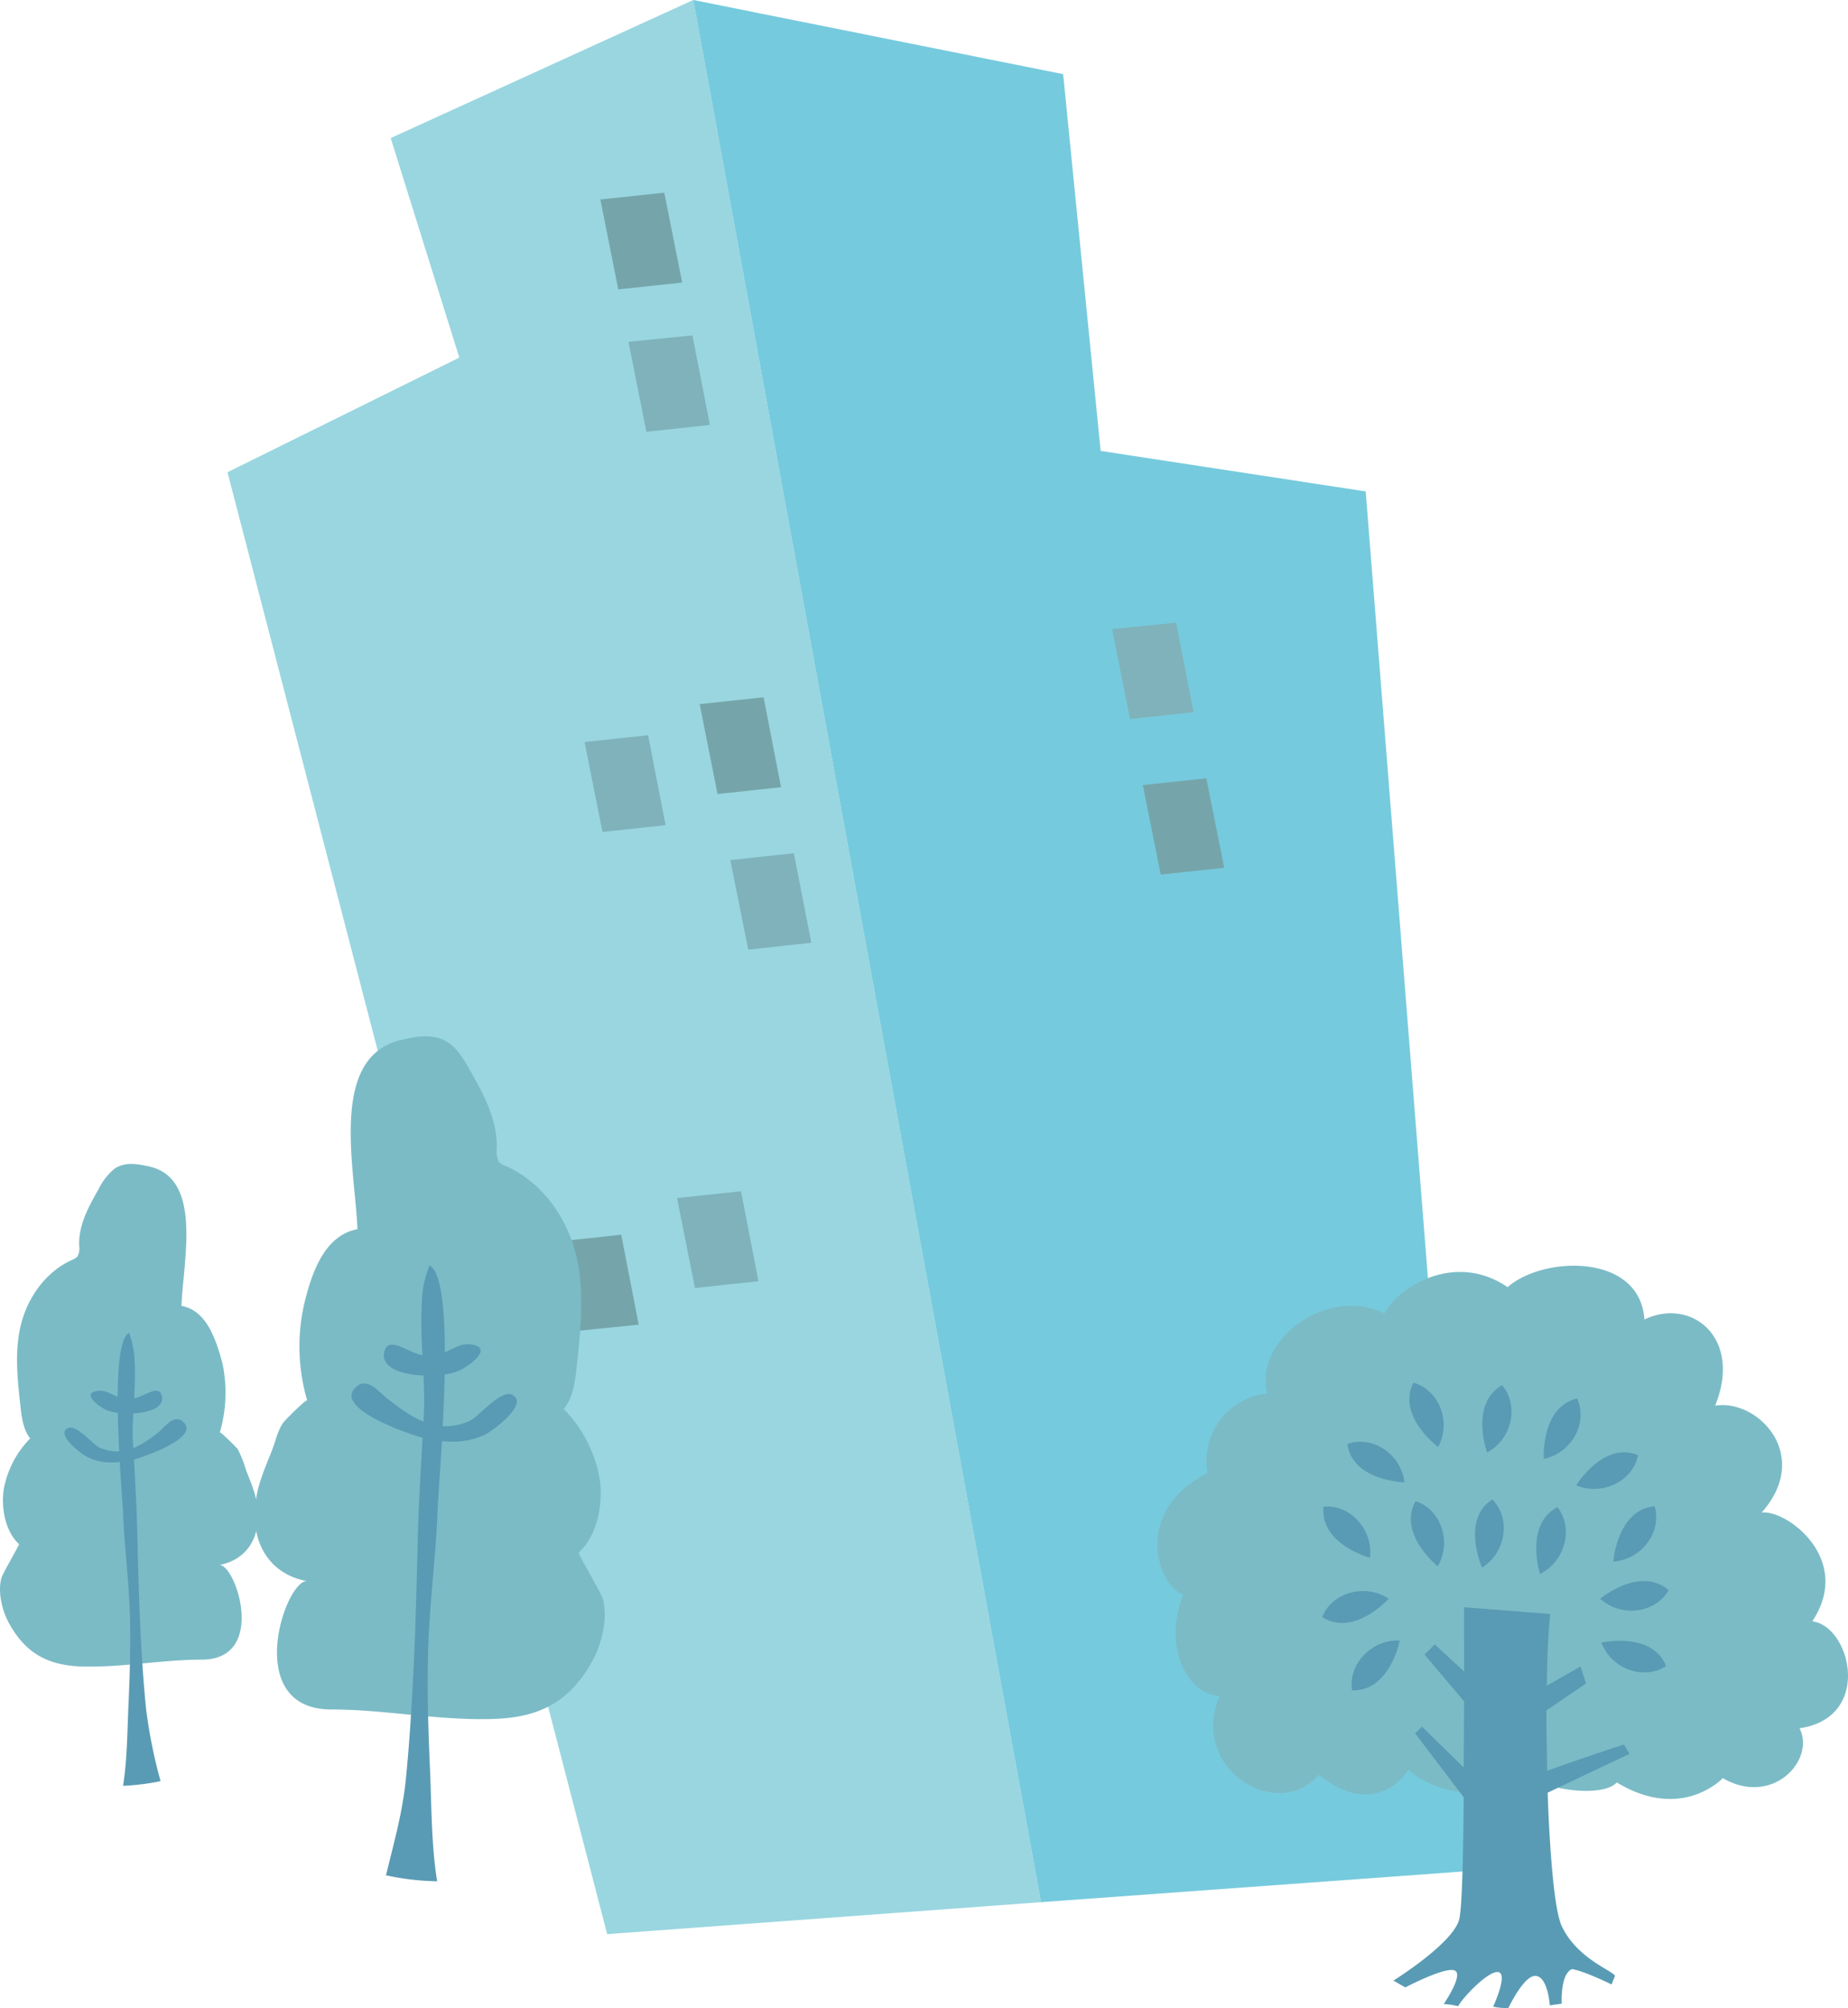
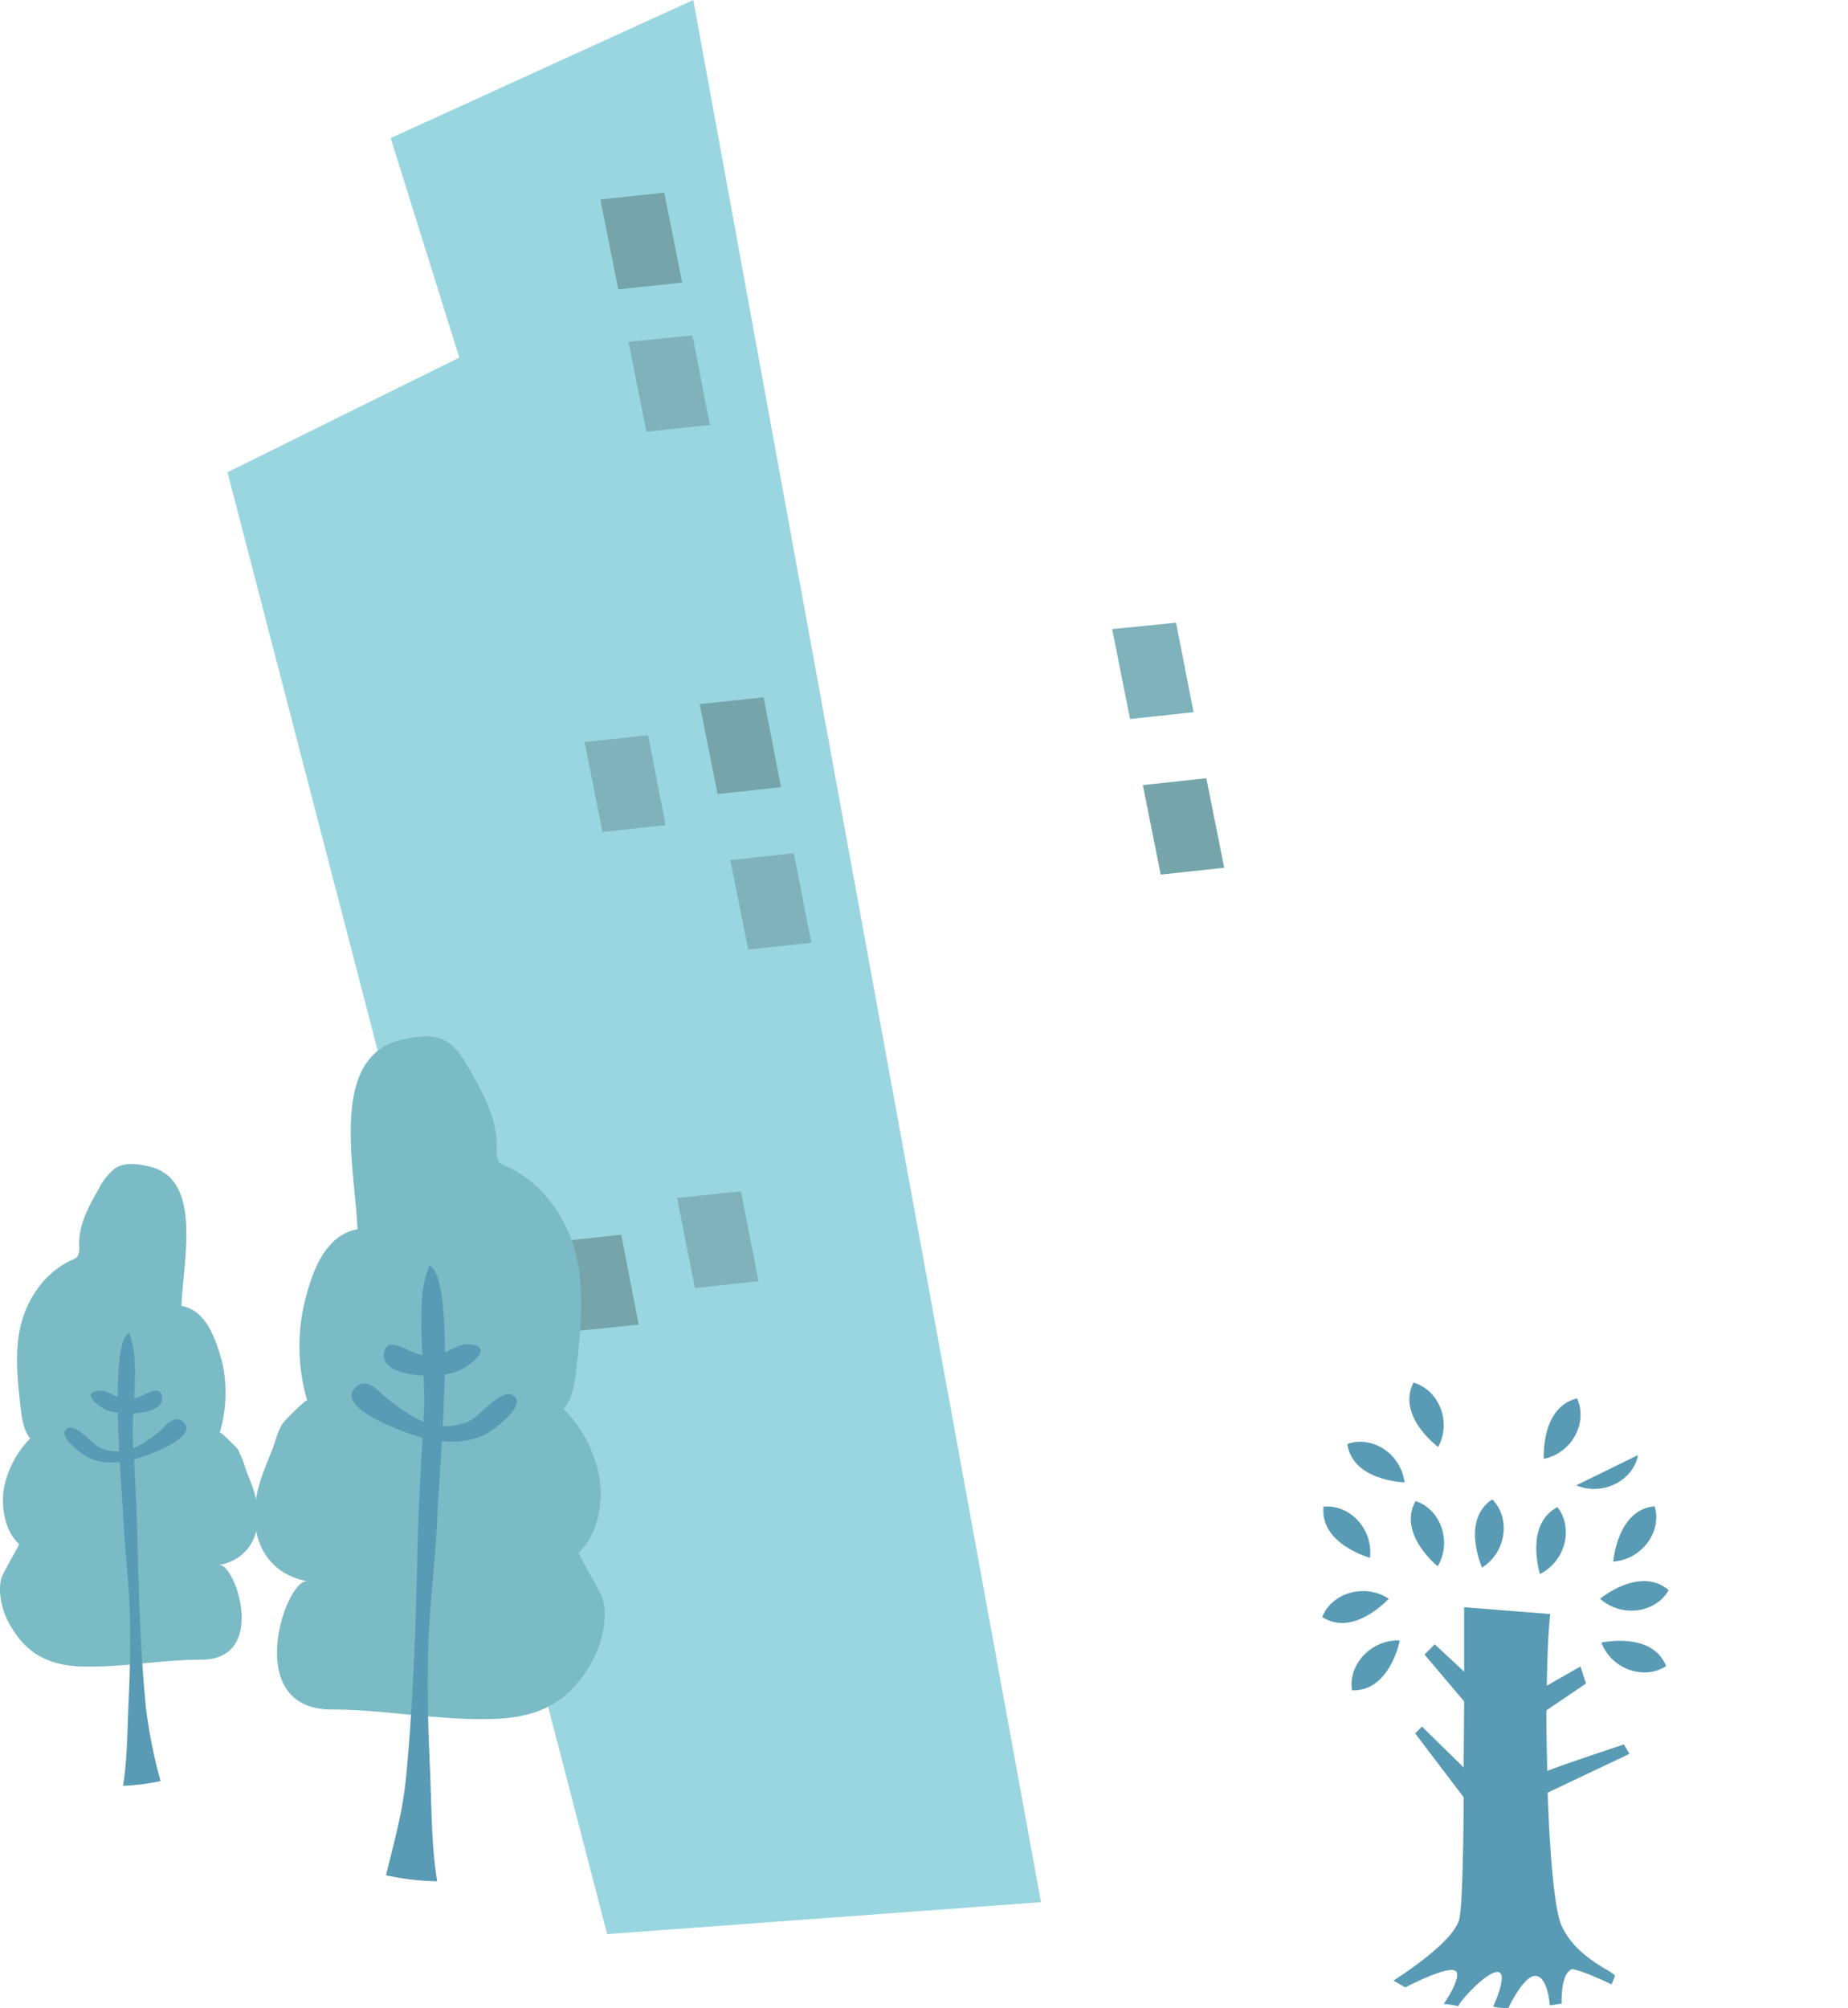
<svg xmlns="http://www.w3.org/2000/svg" viewBox="0 0 374.033 406.323">
  <g>
    <g>
      <polygon points="79.077 27.945 140.315 0 210.695 384.933 122.892 391.401 46.044 95.565 92.964 72.364 79.077 27.945" style="fill: #99d6e0" />
-       <polygon points="215.18 15.007 140.315 0 210.695 384.933 298.497 378.55 276.417 99.446 222.77 91.252 215.18 15.007" style="fill: #76cadd" />
      <polygon points="138.072 57.184 134.45 38.985 121.512 40.365 125.135 58.564 138.072 57.184" style="fill: #75a5aa;fill-rule: evenodd" />
      <polygon points="143.678 85.991 140.142 67.879 127.205 69.172 130.827 87.371 143.678 85.991" style="fill: #7fb2ba;fill-rule: evenodd" />
      <polygon points="158.082 159.303 154.546 141.105 141.609 142.485 145.231 160.683 158.082 159.303" style="fill: #75a5aa;fill-rule: evenodd" />
      <polygon points="241.572 144.123 238.036 126.011 225.098 127.305 228.721 145.503 241.572 144.123" style="fill: #7fb2ba;fill-rule: evenodd" />
      <polygon points="247.782 175.604 244.159 157.492 231.308 158.872 234.931 176.984 247.782 175.604" style="fill: #75a5aa;fill-rule: evenodd" />
      <polygon points="134.709 166.979 131.172 148.781 118.321 150.161 121.944 168.359 134.709 166.979" style="fill: #7fb2ba;fill-rule: evenodd" />
      <polygon points="164.206 190.784 160.67 172.672 147.818 174.052 151.441 192.164 164.206 190.784" style="fill: #7fb2ba;fill-rule: evenodd" />
      <polygon points="129.275 268.064 125.739 249.865 112.887 251.246 116.51 269.358 129.275 268.064" style="fill: #75a5aa;fill-rule: evenodd" />
      <polygon points="153.511 259.267 149.975 241.068 137.037 242.448 140.66 260.647 153.511 259.267" style="fill: #7fb2ba;fill-rule: evenodd" />
    </g>
    <g>
      <path d="M72.35,248.744c-.518-12.506-5.865-34.931,8.884-38.295,3.191-.776,6.727-1.38,9.573.6,1.9,1.294,3.192,3.536,4.4,5.693,2.674,4.657,5.434,9.832,5.348,15.525a4.982,4.982,0,0,0,.431,2.846,2.643,2.643,0,0,0,1.207.776c7.5,3.191,13.542,11.126,15.008,21.131.862,6.3.259,12.765-.431,19.148-.345,3.277-.777,6.727-2.674,8.97a26.625,26.625,0,0,1,7.245,13.972c.862,5.52-.6,11.816-4.226,15.094-.173.172,4.485,8.021,4.83,9.229,1.207,3.8-.173,9.056-1.812,12.247-4.83,9.056-11.3,11.816-19.923,12.161-11.127.432-22.167-1.9-33.12-1.9-18.371,0-9.229-26.738-4.83-25.961-6.641-1.122-11.385-6.469-10.609-15.18.345-4.14,1.9-7.5,3.364-11.213.776-1.984,1.121-3.881,2.242-5.606.345-.517,4.83-5,4.917-4.571a38.887,38.887,0,0,1-.69-19.148C63.121,257.11,65.881,249.952,72.35,248.744Z" style="fill: #7bbbc6" />
      <path d="M73.557,279.967a2.445,2.445,0,0,0-1.035.345c-6.555,4.571,12.162,10.608,14.145,10.953,4.14.69,7.935.863,11.817-1.121,1.121-.6,8.625-5.951,5.261-7.849-2.415-1.293-6.9,4.572-8.884,5.348-6.469,2.674-11.3-.6-16.3-4.485C77.352,282.3,75.369,279.794,73.557,279.967Z" style="fill: #599bb4" />
      <path d="M85.374,263.752c-.432,7.245.776,16.473.431,22.08-.431,8.021-.949,16.042-1.208,24.063-.258,9.574-.431,19.234-.948,28.808-.345,6.986-.777,13.972-1.467,20.958-.69,7.159-2.415,13.024-4.053,19.838a52.936,52.936,0,0,0,10.35,1.207c-1.208-7.417-1.122-15.525-1.467-23.115-.345-7.935-.6-15.869-.345-23.8.259-9.4,1.553-18.717,1.9-28.032.259-7.5,4.054-46.661-1.639-49.679A21.183,21.183,0,0,0,85.374,263.752Z" style="fill: #599bb4" />
      <path d="M77.784,273.5c-1.38,5.347,11.212,5.779,15.266,3.8,2.07-.949,7.245-4.83,1.9-5.261-3.105-.259-5,3.105-9.66,2.156C82.527,273.67,78.646,270.22,77.784,273.5Z" style="fill: #599bb4" />
    </g>
    <g>
      <path d="M36.729,264.269c.345-9.229,4.312-25.7-6.469-28.2-2.329-.518-4.916-1.035-7.072.431a12.6,12.6,0,0,0-3.278,4.226c-1.984,3.45-4.054,7.245-3.881,11.385a3.591,3.591,0,0,1-.345,2.156,3.11,3.11,0,0,1-.863.6c-5.52,2.329-10,8.194-11.04,15.525-.69,4.657-.172,9.4.345,14.059.259,2.415.6,4.916,1.984,6.641A19.67,19.67,0,0,0,.763,301.357c-.6,4.053.431,8.711,3.105,11.126.086.086-3.278,5.865-3.537,6.727-.862,2.76.087,6.642,1.38,9.057,3.537,6.641,8.367,8.711,14.663,8.97,8.194.258,16.3-1.38,24.409-1.38,13.541,0,6.813-19.665,3.536-19.148,4.916-.862,8.366-4.744,7.848-11.126-.258-3.105-1.38-5.52-2.415-8.194a21.782,21.782,0,0,0-1.638-4.14c-.259-.345-3.537-3.622-3.623-3.364a28.7,28.7,0,0,0,.518-14.058C43.543,270.393,41.559,265.132,36.729,264.269Z" style="fill: #7bbbc6" />
      <path d="M35.953,287.212a1.4,1.4,0,0,1,.776.258c4.83,3.364-8.97,7.849-10.436,8.108-3.105.517-5.865.69-8.712-.776-.862-.432-6.382-4.4-3.881-5.779,1.725-.949,5.089,3.364,6.555,3.967,4.744,1.984,8.366-.431,11.989-3.277C33.106,288.937,34.573,287.039,35.953,287.212Z" style="fill: #599bb4" />
      <path d="M27.241,275.223c.345,5.347-.6,12.075-.345,16.3.345,5.865.69,11.816.863,17.681.172,7.073.345,14.145.69,21.218.259,5.175.6,10.263,1.121,15.438A101.43,101.43,0,0,0,32.5,360.438a45.693,45.693,0,0,1-7.59.948c.862-5.433.862-11.471,1.121-16.991.259-5.865.431-11.643.259-17.508-.173-6.9-1.122-13.714-1.38-20.614-.259-5.52-2.933-34.328,1.207-36.57A18.266,18.266,0,0,1,27.241,275.223Z" style="fill: #599bb4" />
      <path d="M32.761,282.468c.949,3.881-8.28,4.226-11.3,2.846-1.467-.69-5.348-3.536-1.38-3.881,2.242-.173,3.708,2.242,7.072,1.552C29.311,282.554,32.158,280.053,32.761,282.468Z" style="fill: #599bb4" />
    </g>
    <g>
-       <path d="M348.694,359.834c10.091,5.865,18.8-3.709,15.525-10.091,14.835-2.157,10.436-20.614,2.588-21.649,8.366-12.592-5.262-22.684-10.264-21.994,10.264-11.557-.69-23.028-9.4-21.648,5.606-13.8-4.917-21.994-14.318-17.423-.862-13.455-20.441-12.937-27.686-6.555-11.126-7.59-22.856.69-24.926,5.348-11.126-5.693-26.479,5-23.719,16.128a13.753,13.753,0,0,0-12.075,16.129c-14.835,7.418-10.609,22.339-4.916,24.668-4.054,9.746.345,20.1,7.331,20.441-6.3,14.748,11.816,25.7,20.1,15.956,11.3,9.229,17.94-.345,18.113-1.035,8.193,7.245,21.476,4.83,23.2,1.207,8.366,4.054,17.077,3.709,18.975,1.38C340.414,368.718,348.694,359.834,348.694,359.834Z" style="fill: #7bbbc6" />
      <path d="M294.357,398.733c-2.07-.69-9.919,3.45-9.919,3.45l-2.415-1.38s11.816-7.332,13.283-12.248c.6-1.984.862-12.765.948-24.84l-9.832-12.937,1.38-1.38,8.452,8.28c0-4.572.086-9.143.086-13.369l-8.021-9.487,2.07-2.07,5.952,5.52V325.248l17.422,1.38c-.345,3.019-.6,8.28-.69,14.49l6.814-3.881,1.121,3.449-8.021,5.434c0,3.968.086,8.108.172,12.248,4.744-1.812,15.525-5.348,15.525-5.348l1.121,1.9-16.559,7.848c.431,12.507,1.379,23.892,2.846,27,3.105,6.641,10.436,9.056,10.781,10.091l-.69,1.725s-5.606-2.76-8.021-3.105c-2.415,1.035-2.07,6.986-2.07,6.986l-2.415.345s-.345-5.606-2.76-5.951-5.606,6.469-5.606,6.469a10.786,10.786,0,0,1-3.1-.259s3.1-6.641,1.035-6.986-7.418,5.433-8.108,6.9a15.079,15.079,0,0,0-2.932-.432S296.427,399.423,294.357,398.733Z" style="fill: #599bb4" />
      <g>
        <path d="M284.266,299.977c-.69-5.779-6.555-9.574-11.558-7.763C273.743,299.718,284.266,299.977,284.266,299.977Z" style="fill: #599bb4" />
        <path d="M291.079,292.818c2.76-5.089.173-11.558-5-13.024C282.627,286.608,291.079,292.818,291.079,292.818Z" style="fill: #599bb4" />
-         <path d="M301,293.939c5.089-2.76,6.469-9.574,3.019-13.627C297.376,284.107,301,293.939,301,293.939Z" style="fill: #599bb4" />
        <path d="M312.469,295.233c5.693-1.208,8.97-7.331,6.728-12.248C311.779,284.8,312.469,295.233,312.469,295.233Z" style="fill: #599bb4" />
-         <path d="M319.024,300.58c5.348,2.243,11.558-.948,12.506-6.123C324.458,291.61,319.024,300.58,319.024,300.58Z" style="fill: #599bb4" />
+         <path d="M319.024,300.58c5.348,2.243,11.558-.948,12.506-6.123Z" style="fill: #599bb4" />
        <path d="M299.963,317.227c4.916-3.1,5.865-10,2.07-13.8C295.651,307.567,299.963,317.227,299.963,317.227Z" style="fill: #599bb4" />
        <path d="M290.993,316.968c2.933-5,.6-11.558-4.485-13.2C282.8,310.413,290.993,316.968,290.993,316.968Z" style="fill: #599bb4" />
        <path d="M311.693,318.52c5.175-2.587,6.814-9.315,3.536-13.541C308.5,308.515,311.693,318.52,311.693,318.52Z" style="fill: #599bb4" />
        <path d="M326.528,316.019c5.779-.431,9.919-6.037,8.366-11.212C327.3,305.5,326.528,316.019,326.528,316.019Z" style="fill: #599bb4" />
        <path d="M323.854,323.523c4.313,3.881,11.213,2.932,13.886-1.725C331.962,316.8,323.854,323.523,323.854,323.523Z" style="fill: #599bb4" />
        <path d="M324.113,332.406c2.07,5.434,8.711,7.677,13.11,4.744C334.377,330.078,324.113,332.406,324.113,332.406Z" style="fill: #599bb4" />
        <path d="M277.279,315.243c.69-5.779-4.053-10.868-9.4-10.35C267.1,312.483,277.279,315.243,277.279,315.243Z" style="fill: #599bb4" />
        <path d="M281.074,323.523c-4.83-3.191-11.557-1.208-13.455,3.709C274,331.371,281.074,323.523,281.074,323.523Z" style="fill: #599bb4" />
        <path d="M283.317,331.975c-5.779-.258-10.523,4.916-9.66,10.091C281.333,342.325,283.317,331.975,283.317,331.975Z" style="fill: #599bb4" />
      </g>
    </g>
  </g>
</svg>